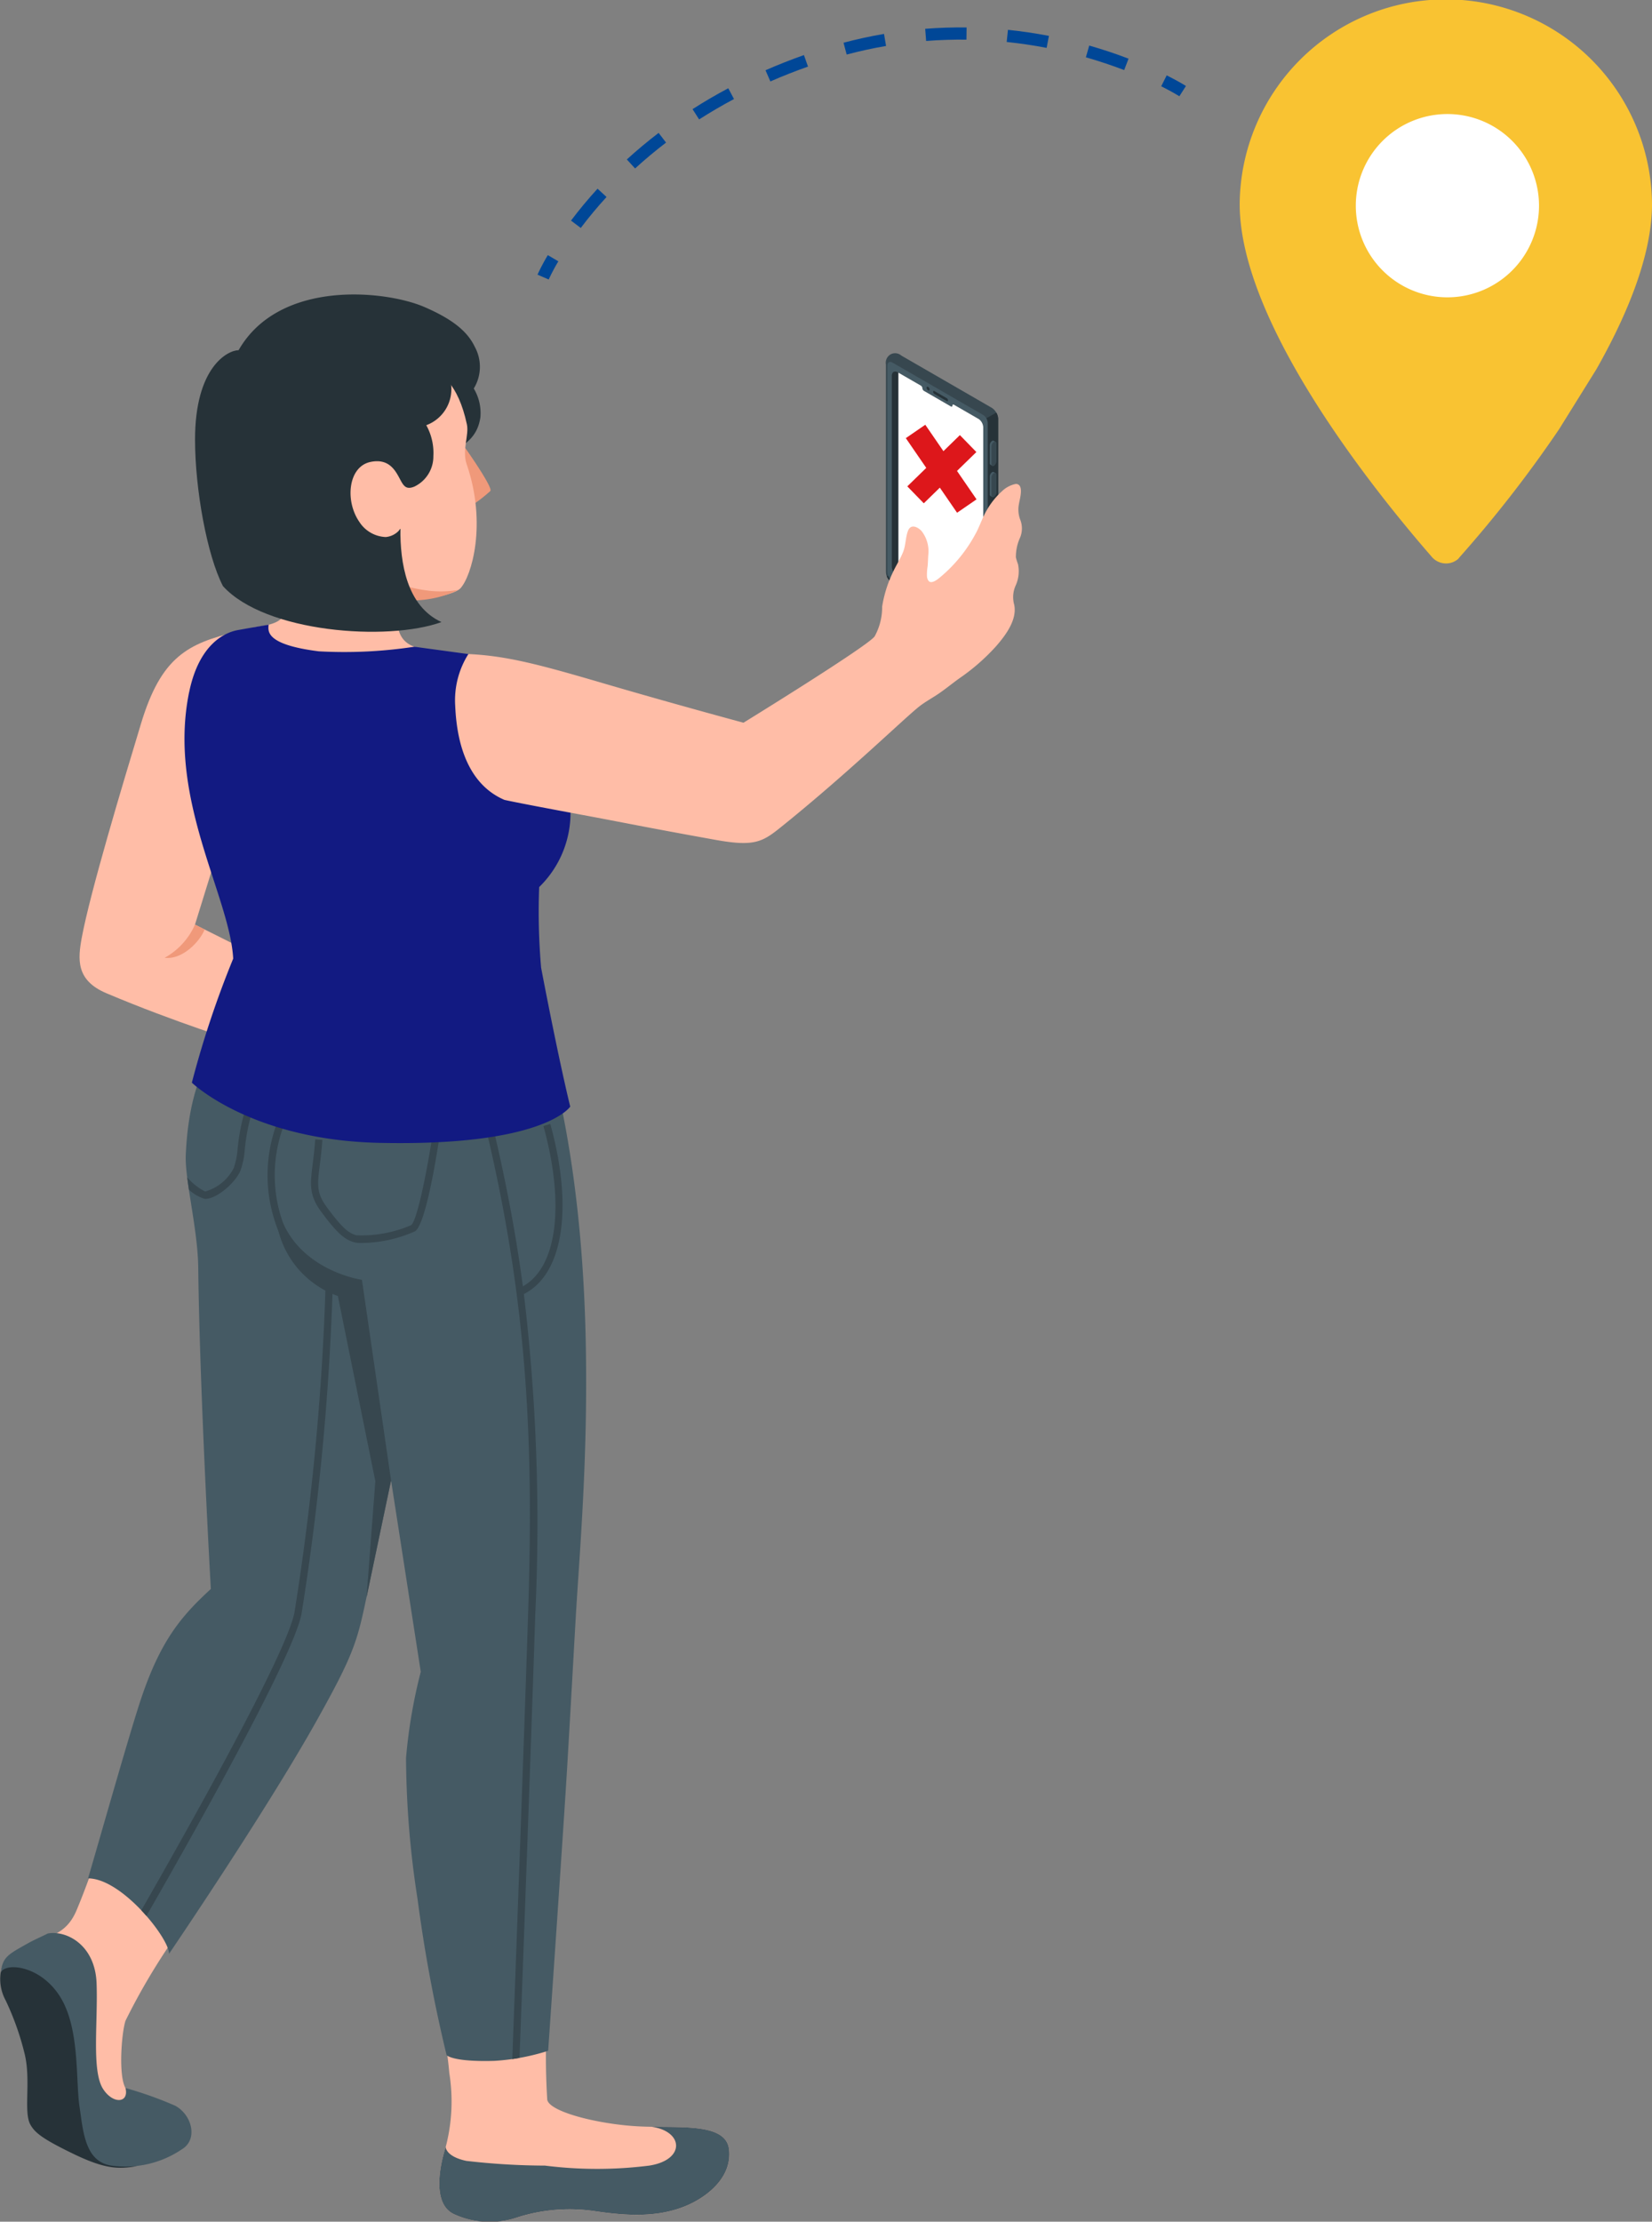
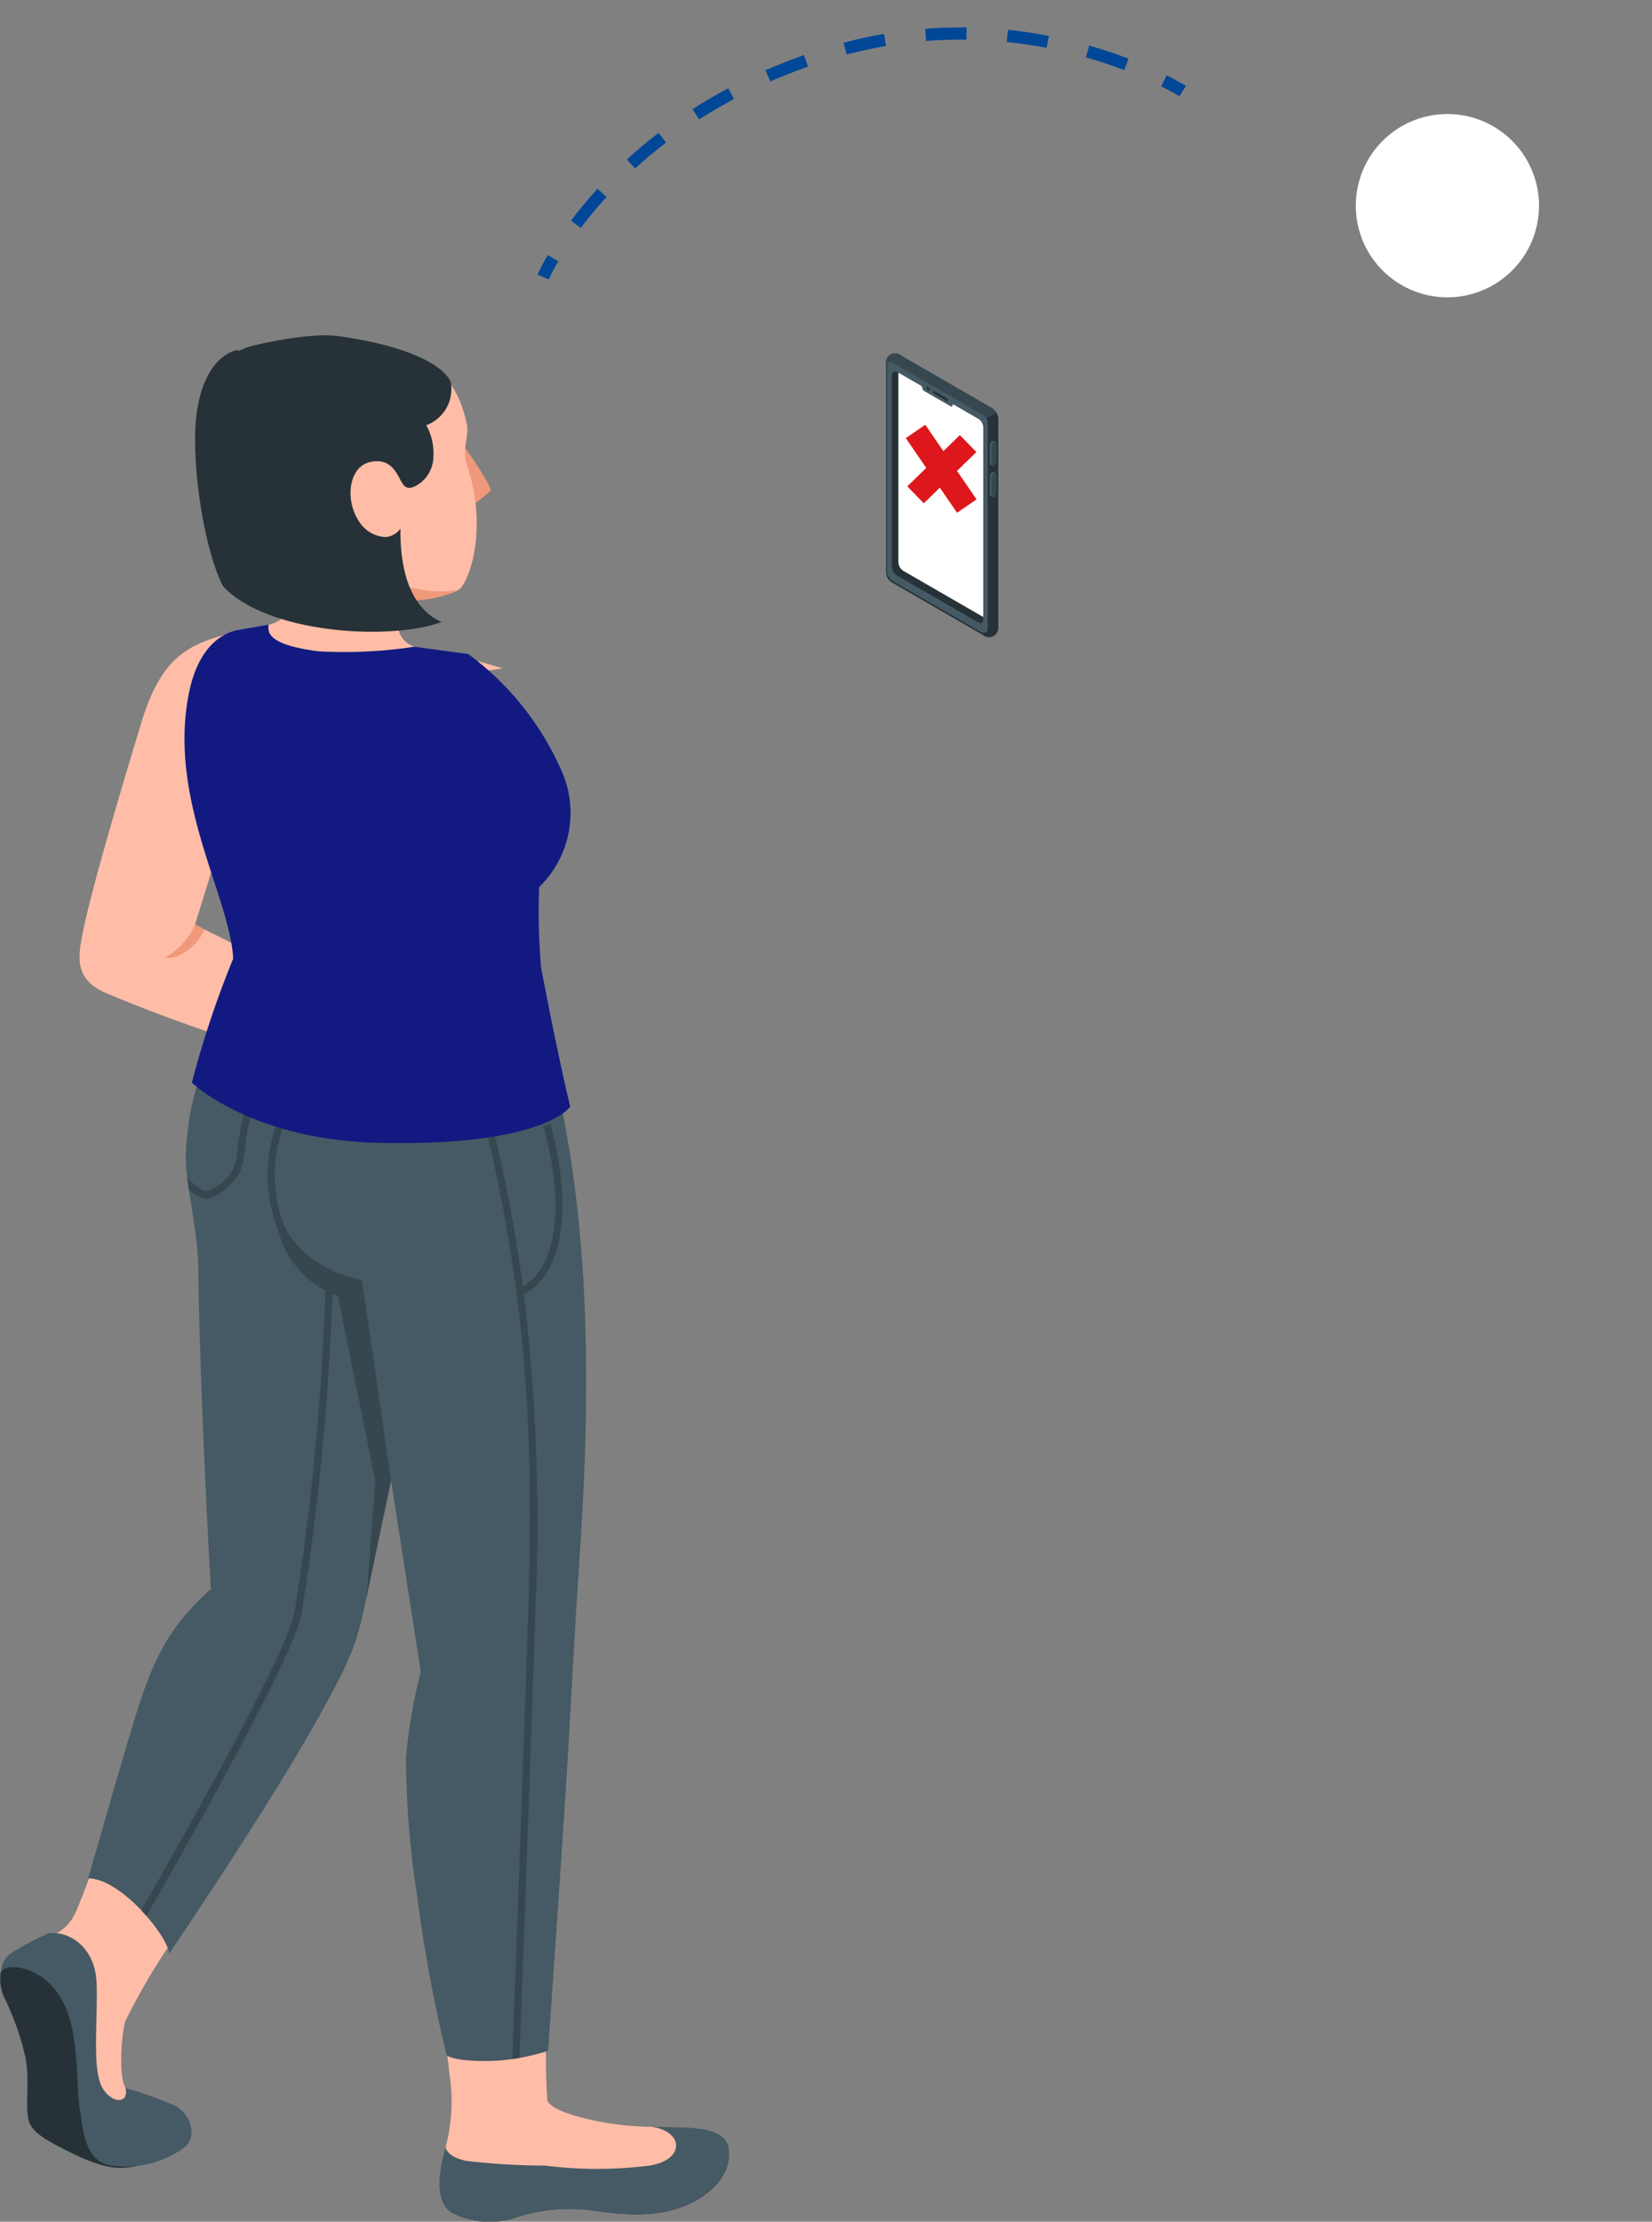
<svg xmlns="http://www.w3.org/2000/svg" id="Grupo_9565" data-name="Grupo 9565" width="139.859" height="188" viewBox="0 0 139.859 188">
  <rect x="0" y="0" width="139.859" height="188" fill="#808080" stroke="none" />
  <defs>
    <clipPath id="clip-path">
      <rect id="Rectángulo_3511" data-name="Rectángulo 3511" width="139.859" height="188" fill="none" />
    </clipPath>
  </defs>
  <g id="Grupo_9503" data-name="Grupo 9503" clip-path="url(#clip-path)">
    <path id="Trazado_8161" data-name="Trazado 8161" d="M81.025,328.51a58.757,58.757,0,0,0,0,7.325c.248,1.059,4.5,2.09,7.828,2.246s7.33-.362,7.57,1.973c.243,2.361-1.842,3.923-3.371,4.631-2.6,1.2-5.489.939-8.033.566a14.56,14.56,0,0,0-6.59.555,7.224,7.224,0,0,1-5.355-.323c-1.7-.851-1.252-3.763-.648-5.656a15.187,15.187,0,0,0,.308-6.255c-.226-2.628-.972-6.465-.972-6.465Z" transform="translate(-34.694 -158.142)" fill="#ffbda7" />
    <path id="Trazado_8162" data-name="Trazado 8162" d="M72.539,350.123s0,.8,1.742,1.171a58.825,58.825,0,0,0,6.664.4,35.253,35.253,0,0,0,8.831,0c3.056-.477,2.928-2.9.19-3.288h0c3.08.052,6.353-.16,6.569,1.944.244,2.361-1.842,3.923-3.371,4.631-2.6,1.2-5.489.939-8.034.566a14.568,14.568,0,0,0-6.59.555,7.223,7.223,0,0,1-5.354-.322c-1.7-.851-1.252-3.763-.648-5.657" transform="translate(-34.807 -168.44)" fill="#455a64" />
    <path id="Trazado_8163" data-name="Trazado 8163" d="M14.781,310.194a55.016,55.016,0,0,0-4.107,6.96c-.325.975-.623,4.618,0,5.7a26.784,26.784,0,0,0,3.488,1.617c1.726.854,2.1,2.268.969,3.349-1.573,1.51-4.113,1.688-5.648,1.6-2.229-.34-2.383-2.839-2.705-5.052s.042-6.566-1.636-9.239S.489,312.2.1,313.088c.182-1.344.924-1.385,2.533-2.294s3.01-.881,3.9-2.993c1.054-2.5,2.012-5.482,2.012-5.482Z" transform="translate(-0.049 -146.159)" fill="#ffbda7" />
    <path id="Trazado_8164" data-name="Trazado 8164" d="M11.6,338.9c-1.6.269-2.728.268-5.573-1.128-2.456-1.2-3.079-1.713-3.454-2.382-.593-1.056.049-3.664-.468-5.913a23.467,23.467,0,0,0-1.621-4.592,3.765,3.765,0,0,1-.426-2.353c.191-.854,1.929-.959,3.58,0s2.721,2.787,3.267,7.142-.3,9.121,4.7,9.225" transform="translate(0 -155.601)" fill="#263238" />
    <path id="Trazado_8165" data-name="Trazado 8165" d="M.1,320.027c.183-1.345.648-1.544,2.256-2.454.6-.338,1.185-.58,1.734-.86,1.557-.293,4.009.934,4.135,4.2s-.436,7.413.548,8.95c.838,1.309,2.215,1.22,1.9-.076a31.98,31.98,0,0,1,4.212,1.5c1.438.787,1.922,2.843.592,3.665a8.527,8.527,0,0,1-6,1.4c-2.229-.34-2.383-2.84-2.705-5.052s.042-6.566-1.635-9.24S.489,319.137.1,320.027" transform="translate(-0.049 -153.098)" fill="#455a64" />
    <path id="Trazado_8166" data-name="Trazado 8166" d="M21.287,241.041s8.107-11.907,12.438-19.621c3.2-5.7,3.493-6.808,4.278-10.54l2.082-9.9L42.6,217.174a44.078,44.078,0,0,0-1.247,7.286,79.315,79.315,0,0,0,.974,11.937,125.313,125.313,0,0,0,2.464,13.229c.63.439,2.458.522,4.046.472a18.676,18.676,0,0,0,4.548-.85s1.321-19.082,1.63-24.331c.37-6.3.5-8.773.7-12.234.313-5.508,1.063-13.485.849-23.605-.426-20.135-4.91-29.325-4.91-29.325L28.924,156.6c-1.887,6.782-5.807,7.571-6.218,16.831-.093,2.1,1.018,6.273,1.055,9.535.121,10.579,1.067,27.2,1.067,27.2-2.495,2.3-4.323,4.38-6.047,9.716-1.047,3.24-3.368,11.447-4.347,14.774,2.865,0,6.888,5.093,6.854,6.392" transform="translate(-6.978 -75.707)" fill="#455a64" />
-     <path id="Trazado_8167" data-name="Trazado 8167" d="M61.928,185.09l-.6-.092c-.53,3.647-1.4,7.786-1.88,8.115a10.6,10.6,0,0,1-4.62.858c-.715-.176-1.309-.74-2.543-2.416-.866-1.177-.773-1.911-.57-3.517.076-.6.163-1.285.218-2.142l-.607-.041c-.054.837-.139,1.51-.214,2.1-.2,1.616-.329,2.591.687,3.972,1.334,1.813,2.009,2.431,2.887,2.647a2.128,2.128,0,0,0,.388.048,11.36,11.36,0,0,0,4.711-.993c.931-.633,1.877-6.7,2.145-8.541" transform="translate(-24.642 -89.439)" fill="#37474f" />
    <path id="Trazado_8168" data-name="Trazado 8168" d="M85.186,184.135l-.586.17c1.721,6.184,1.344,11.844-1.736,13.565-.562-4.175-1.353-8.488-2.441-13.106l-.592.146c3.5,14.868,3.926,26.579,3.474,40.654-.344,10.72-1.022,29.154-1.34,37.7q.315-.047.613-.1c.32-8.606.993-26.913,1.335-37.581a163.68,163.68,0,0,0-.966-27.057c3.529-1.794,4.082-7.762,2.237-14.393" transform="translate(-38.595 -89.022)" fill="#37474f" />
    <path id="Trazado_8169" data-name="Trazado 8169" d="M30.822,188.912a3.389,3.389,0,0,0,1.335.784h.018c.96.044,2.547-1.323,3-2.352a6.8,6.8,0,0,0,.383-1.868,16.738,16.738,0,0,1,.508-2.767l-.584-.174a17.49,17.49,0,0,0-.528,2.864,6.491,6.491,0,0,1-.334,1.691,3.925,3.925,0,0,1-2.413,1.985H32.2a4.9,4.9,0,0,1-1.518-1.2c.039.306.1.726.144,1.039" transform="translate(-14.832 -88.249)" fill="#37474f" />
    <path id="Trazado_8170" data-name="Trazado 8170" d="M23.6,263.371c-.14-.161-.284-.321-.434-.48,3.881-6.766,12.214-21.567,12.958-25.161a217.846,217.846,0,0,0,2.658-28.317l.609,0a218.768,218.768,0,0,1-2.671,28.442c-.78,3.76-9.264,18.8-13.121,25.511" transform="translate(-11.201 -101.243)" fill="#37474f" />
    <path id="Trazado_8171" data-name="Trazado 8171" d="M45.509,180.495a12.605,12.605,0,0,0-.489,11.476l.559-.246a11.962,11.962,0,0,1,.442-10.892Z" transform="translate(-21.218 -87.262)" fill="#37474f" />
    <path id="Trazado_8172" data-name="Trazado 8172" d="M54.965,220.191,52.5,203.214s-6.392-.894-7.273-6.888a7.9,7.9,0,0,0,5.235,8.257l3.172,15.67-.746,9.835Z" transform="translate(-21.858 -94.915)" fill="#37474f" />
    <path id="Trazado_8173" data-name="Trazado 8173" d="M145.2,76.328V58.811a.815.815,0,0,1,.381-.845.8.8,0,0,1,.923.092l7.657,4.421a1.2,1.2,0,0,1,.542.938V80.935a.794.794,0,0,1-1.3.753l-7.658-4.421a1.018,1.018,0,0,1-.541-.938" transform="translate(-70.198 -27.97)" fill="#37474f" />
    <path id="Trazado_8174" data-name="Trazado 8174" d="M145.754,81.213l7.874,4.546,0-17.6.986-.569a1.106,1.106,0,0,1,.159.534V85.644a.846.846,0,0,1-.381.846.832.832,0,0,1-.923-.093l-7.658-4.421a1.034,1.034,0,0,1-.469-.523l.03-.018Z" transform="translate(-70.266 -32.678)" fill="#263238" />
    <path id="Trazado_8175" data-name="Trazado 8175" d="M145.441,59.593V77.077a.955.955,0,0,0,.431.746l7.475,4.316c.321.186.585.034.585-.337V64.436a.841.841,0,0,0-.38-.658l-7.679-4.434c-.237-.137-.431-.025-.431.248" transform="translate(-70.315 -28.662)" fill="#455a64" />
    <path id="Trazado_8176" data-name="Trazado 8176" d="M146.166,61.236V77.4a.905.905,0,0,0,.409.709l6.923,4c.226.131.409.025.409-.236V65.581a.913.913,0,0,0-.287-.616l-.039-.035a.7.7,0,0,0-.083-.057l-1.947-1.125-.127-.073c-.07-.04-.127-.008-.127.073s-.06.112-.135.068l-2.27-1.31a.293.293,0,0,1-.136-.225.287.287,0,0,0-.114-.213l-.013-.008-1.905-1.1-.041-.024c-.285-.164-.518-.03-.518.3" transform="translate(-70.665 -29.427)" fill="#263238" />
    <path id="Trazado_8177" data-name="Trazado 8177" d="M147.247,61.049V77.107a.907.907,0,0,0,.41.709l6.773,3.911V65.668a.915.915,0,0,0-.286-.617l-.039-.035a.765.765,0,0,0-.083-.057l-1.947-1.124-.127-.073c-.07-.041-.127-.008-.127.073s-.061.112-.136.068l-2.27-1.31a.291.291,0,0,1-.136-.224.285.285,0,0,0-.114-.213l-.012-.008Z" transform="translate(-71.188 -29.515)" fill="#fff" />
    <path id="Trazado_8178" data-name="Trazado 8178" d="M154.091,64.659l-1.04-.6c-.062-.036-.113-.01-.113.057a.243.243,0,0,0,.113.187l1.04.6c.062.036.112.01.112-.057a.24.24,0,0,0-.112-.186" transform="translate(-73.939 -30.962)" fill="#263238" />
    <path id="Trazado_8179" data-name="Trazado 8179" d="M152,63.365c-.069-.04-.126-.008-.126.073a.281.281,0,0,0,.126.219c.07.04.127.008.127-.073a.28.28,0,0,0-.127-.219" transform="translate(-73.427 -30.626)" fill="#263238" />
    <path id="Trazado_8180" data-name="Trazado 8180" d="M162.22,72.57a.458.458,0,0,1,.2-.362.135.135,0,0,1,.137-.011l.15.086a.157.157,0,0,1,.061.142v1.511a.458.458,0,0,1-.2.362.135.135,0,0,1-.132.014c-.028-.014-.129-.073-.155-.088a.157.157,0,0,1-.062-.143Z" transform="translate(-78.427 -34.897)" fill="#455a64" />
    <path id="Trazado_8181" data-name="Trazado 8181" d="M162.509,72.737v1.511c0,.136.089.195.2.131a.456.456,0,0,0,.2-.362V72.506c0-.136-.089-.194-.2-.131a.459.459,0,0,0-.2.362" transform="translate(-78.566 -34.978)" fill="#37474f" />
    <path id="Trazado_8182" data-name="Trazado 8182" d="M162.22,77.69a.458.458,0,0,1,.2-.362.135.135,0,0,1,.137-.011l.15.086a.157.157,0,0,1,.061.142v1.511a.457.457,0,0,1-.2.362.135.135,0,0,1-.132.014c-.028-.014-.129-.073-.155-.088a.157.157,0,0,1-.062-.143Z" transform="translate(-78.427 -37.373)" fill="#455a64" />
    <path id="Trazado_8183" data-name="Trazado 8183" d="M162.509,77.856v1.511c0,.136.089.195.2.131a.457.457,0,0,0,.2-.362V77.625c0-.136-.089-.195-.2-.131a.46.46,0,0,0-.2.362" transform="translate(-78.566 -37.453)" fill="#37474f" />
    <path id="Trazado_8184" data-name="Trazado 8184" d="M26.329,103.5c-4.137.982-6.377,2.128-8.08,7.751-1.612,5.322-4.311,14.306-5.018,18.115-.345,1.858-.5,3.627,2.079,4.718,5.834,2.469,11.461,4.2,11.461,4.2l2.278-6.887-6.238-3.116,1.556-5.019Z" transform="translate(-6.305 -50.037)" fill="#ffbda7" />
    <path id="Trazado_8185" data-name="Trazado 8185" d="M29.549,151.468a5.94,5.94,0,0,1-2.57,2.81c1.52.183,3-1.4,3.389-2.4Z" transform="translate(-13.043 -73.228)" fill="#f0997a" />
-     <path id="Trazado_8186" data-name="Trazado 8186" d="M59,56.2a3.517,3.517,0,0,0,.1-3.5c-.518-1.088-1.518-2.208-4.288-3.4-3.291-1.417-12.277-2.359-15.722,3.657-.514.9,8.879,16.794,8.693,20.173,2.06-2.5,8.829-11.258,8.829-11.258,1.69-.865,2.7-1.57,2.949-3.239A4.052,4.052,0,0,0,59,56.2" transform="translate(-18.89 -23.324)" fill="#263238" />
    <path id="Trazado_8187" data-name="Trazado 8187" d="M75.749,72.668s2.625,3.677,2.387,4.009a12.117,12.117,0,0,1-1.661,1.276Z" transform="translate(-36.621 -35.132)" fill="#f0997a" />
    <path id="Trazado_8188" data-name="Trazado 8188" d="M54.15,58.809c1.631.633,3.085,1.747,3.822,5.176.193.9-.426,2.184-.02,3.366,1.741,5.058.415,9.474-.52,10.494-.632.688-4.154,1.224-6.048.839-2.371-.482-7.583-2.4-10.25-5.867C38,68.743,36.927,63.042,39.918,60.51c4.209-3.564,12.492-2.377,14.232-1.7" transform="translate(-18.444 -28.071)" fill="#ffbda7" />
    <path id="Trazado_8189" data-name="Trazado 8189" d="M46.3,92.058l-.3,5.139c-2.853,1.667,3.051,3.844,9.308,1.165l.452-4.634Z" transform="translate(-21.885 -44.506)" fill="#ffbda7" />
    <path id="Trazado_8190" data-name="Trazado 8190" d="M53.8,99.379c-.116,1.189-.231,2.966,1.61,3.456a60.065,60.065,0,0,1,7.263,1.77s-9.837,1.552-15,.7-6.056-4.171-6.056-4.171c1.858-.249,2.634-.557,2.7-1.756Z" transform="translate(-20.12 -48.046)" fill="#ffbda7" />
    <path id="Trazado_8191" data-name="Trazado 8191" d="M70.384,96.195a9.028,9.028,0,0,1-5.076.814l.111-1.286a13.277,13.277,0,0,0,2.4.535,8.67,8.67,0,0,0,2.563-.062" transform="translate(-31.574 -46.278)" fill="#f0997a" />
    <path id="Trazado_8192" data-name="Trazado 8192" d="M53.855,58.981a3.252,3.252,0,0,1-2.084,3.561,4.838,4.838,0,0,1,.6,2.618,2.827,2.827,0,0,1-1.6,2.573c-.669.279-.893-.009-1.176-.532-.4-.744-.923-1.893-2.557-1.548-1.875.395-2.171,3.28-.935,5.068a2.783,2.783,0,0,0,2.236,1.284,1.736,1.736,0,0,0,1.245-.7s.052,2.5-3.042,4.2a9.426,9.426,0,0,1-6.478,1.3,63.308,63.308,0,0,1-4.579-4.884c-3.85-4.8-4.656-13.905,1.175-15.984.278-.1,5.065-1.309,7.732-.927,8.182,1.175,9.424,3.58,9.467,3.968" transform="translate(-15.682 -26.561)" fill="#263238" />
    <path id="Trazado_8193" data-name="Trazado 8193" d="M35.657,57.372c-.919,0-3.7,1.417-3.691,7.594.005,4.171,1.011,9.755,2.364,12.369,3.576,3.941,13.925,4.693,18.5,3.043-2.963-1.36-3.5-5.044-3.48-7.9-1.356,2.051-3.832,2.535-6.828,1.033s-6.868-16.143-6.868-16.143" transform="translate(-15.454 -27.737)" fill="#263238" />
    <path id="Trazado_8194" data-name="Trazado 8194" d="M30.636,108.051c.856-4.169,3.118-5.076,4.125-5.255,1.608-.287,2.6-.452,2.6-.452-.029.493-.357,1.673,4.257,2.251a39.45,39.45,0,0,0,8.085-.389l4.568.621a24.506,24.506,0,0,1,7.787,9.645,8.755,8.755,0,0,1-1.789,10.071,54.952,54.952,0,0,0,.164,6.826c1.583,8.271,2.465,11.75,2.465,11.75s-2.164,3.382-16.175,3.069c-10.85-.242-15.859-5.093-15.859-5.093a82.831,82.831,0,0,1,3.5-10.494c-.276-5.278-5.584-13.526-3.731-22.549" transform="translate(-14.622 -49.479)" fill="#121a82" />
-     <path id="Trazado_8195" data-name="Trazado 8195" d="M99.006,99.481s10.452-6.434,11.1-7.3a5.1,5.1,0,0,0,.639-2.525,10.468,10.468,0,0,1,.892-2.868c.272-.6.65-1.161.888-1.772.221-.567.193-1.185.4-1.753.224-.616.787-.387,1.148-.014a2.768,2.768,0,0,1,.579,2.019c-.022.315-.028.632-.053.947a4.412,4.412,0,0,0-.059.88.681.681,0,0,0,.163.414c.242.215.684-.118.878-.276a12.424,12.424,0,0,0,3.141-3.869c.33-.639.538-1.307.914-1.926a6.487,6.487,0,0,1,1.259-1.551,2.328,2.328,0,0,1,1.178-.614c.712.037.317,1.272.26,1.666a2.435,2.435,0,0,0,.087,1.322,2.022,2.022,0,0,1,.006,1.548,3.917,3.917,0,0,0-.359,1.683,4.866,4.866,0,0,0,.178.569,2.929,2.929,0,0,1-.186,1.785,2.378,2.378,0,0,0-.131,1.66c.258,1.284-.757,2.607-1.541,3.507a17.48,17.48,0,0,1-3.089,2.7c-.6.428-1.167.9-1.778,1.316-.547.37-1.132.681-1.65,1.09-1.232.972-5.92,5.529-11.376,9.94-1.8,1.456-2.357,1.964-5.846,1.336-6.284-1.132-7.7-1.449-11.454-2.145-5.727-1.062-6.432-1.241-6.432-1.241-3.573-1.54-4.07-5.83-4.163-7.969a7.339,7.339,0,0,1,1.116-4.37c3.273.15,6.094.912,11.323,2.445,6.159,1.805,11.967,3.366,11.967,3.366" transform="translate(-36.062 -38.324)" fill="#ffbda7" />
-     <path id="Trazado_8196" data-name="Trazado 8196" d="M220.654,47.679a1.587,1.587,0,0,1-1.187-.532c-.033-.041-.115-.135-.239-.278l-.035-.04c-4.814-5.558-16.011-19.564-16.011-29.56a17.454,17.454,0,0,1,34.907,0c0,3.759-1.585,8.464-4.711,13.983l-3.145,5.054a104.815,104.815,0,0,1-8.43,10.841l-.12.146a1.557,1.557,0,0,1-1.03.386" transform="translate(-98.23)" fill="#f9c332" />
    <path id="Trazado_8197" data-name="Trazado 8197" d="M89.045,43.858l-.947-.412a16.976,16.976,0,0,1,.873-1.651l.891.523a16.372,16.372,0,0,0-.817,1.539" transform="translate(-42.592 -20.206)" fill="#004797" />
    <path id="Trazado_8198" data-name="Trazado 8198" d="M94.412,21.46l-.825-.621c.692-.919,1.448-1.828,2.246-2.7l.762.7c-.776.848-1.511,1.73-2.183,2.623m4.6-5.035-.7-.763c.855-.779,1.76-1.535,2.692-2.247l.628.82c-.908.694-1.79,1.431-2.623,2.191m5.424-4.151-.557-.87c.975-.624,1.992-1.219,3.024-1.768l.485.912c-1.008.536-2,1.117-2.953,1.726m6.033-3.215-.413-.946c1.053-.461,2.148-.893,3.255-1.284l.344.974c-1.084.383-2.156.805-3.186,1.256M140.418,8.1c-1.052-.4-2.144-.767-3.242-1.079l.283-.994c1.129.321,2.249.694,3.329,1.108ZM116.924,6.787l-.266-1c1.13-.3,2.283-.551,3.428-.746l.174,1.019c-1.115.19-2.237.435-3.336.727m16.928-.564c-1.118-.216-2.255-.384-3.38-.5l.106-1.027c1.154.119,2.322.291,3.47.512Zm-10.2-.585-.081-1.03c1.162-.091,2.344-.128,3.507-.115l-.013,1.033c-1.126-.013-2.282.023-3.413.112" transform="translate(-45.245 -2.171)" fill="#004797" />
-     <path id="Trazado_8199" data-name="Trazado 8199" d="M191.86,14.113c-.006,0-.551-.348-1.538-.844l.463-.923c1.04.522,1.605.88,1.629.9Z" transform="translate(-92.013 -5.969)" fill="#004797" />
+     <path id="Trazado_8199" data-name="Trazado 8199" d="M191.86,14.113c-.006,0-.551-.348-1.538-.844l.463-.923c1.04.522,1.605.88,1.629.9" transform="translate(-92.013 -5.969)" fill="#004797" />
    <line id="Línea_1141" data-name="Línea 1141" x2="4.339" y2="6.313" transform="translate(77.511 36.509)" fill="none" stroke="#dd171b" stroke-width="2" />
    <line id="Línea_1142" data-name="Línea 1142" y1="4.337" x2="4.451" transform="translate(77.511 37.536)" fill="none" stroke="#dd171b" stroke-width="2" />
    <path id="Trazado_8200" data-name="Trazado 8200" d="M237.724,26.436a7.755,7.755,0,1,1-7.755-7.755,7.755,7.755,0,0,1,7.755,7.755" transform="translate(-107.431 -9.031)" fill="#fff" />
  </g>
</svg>